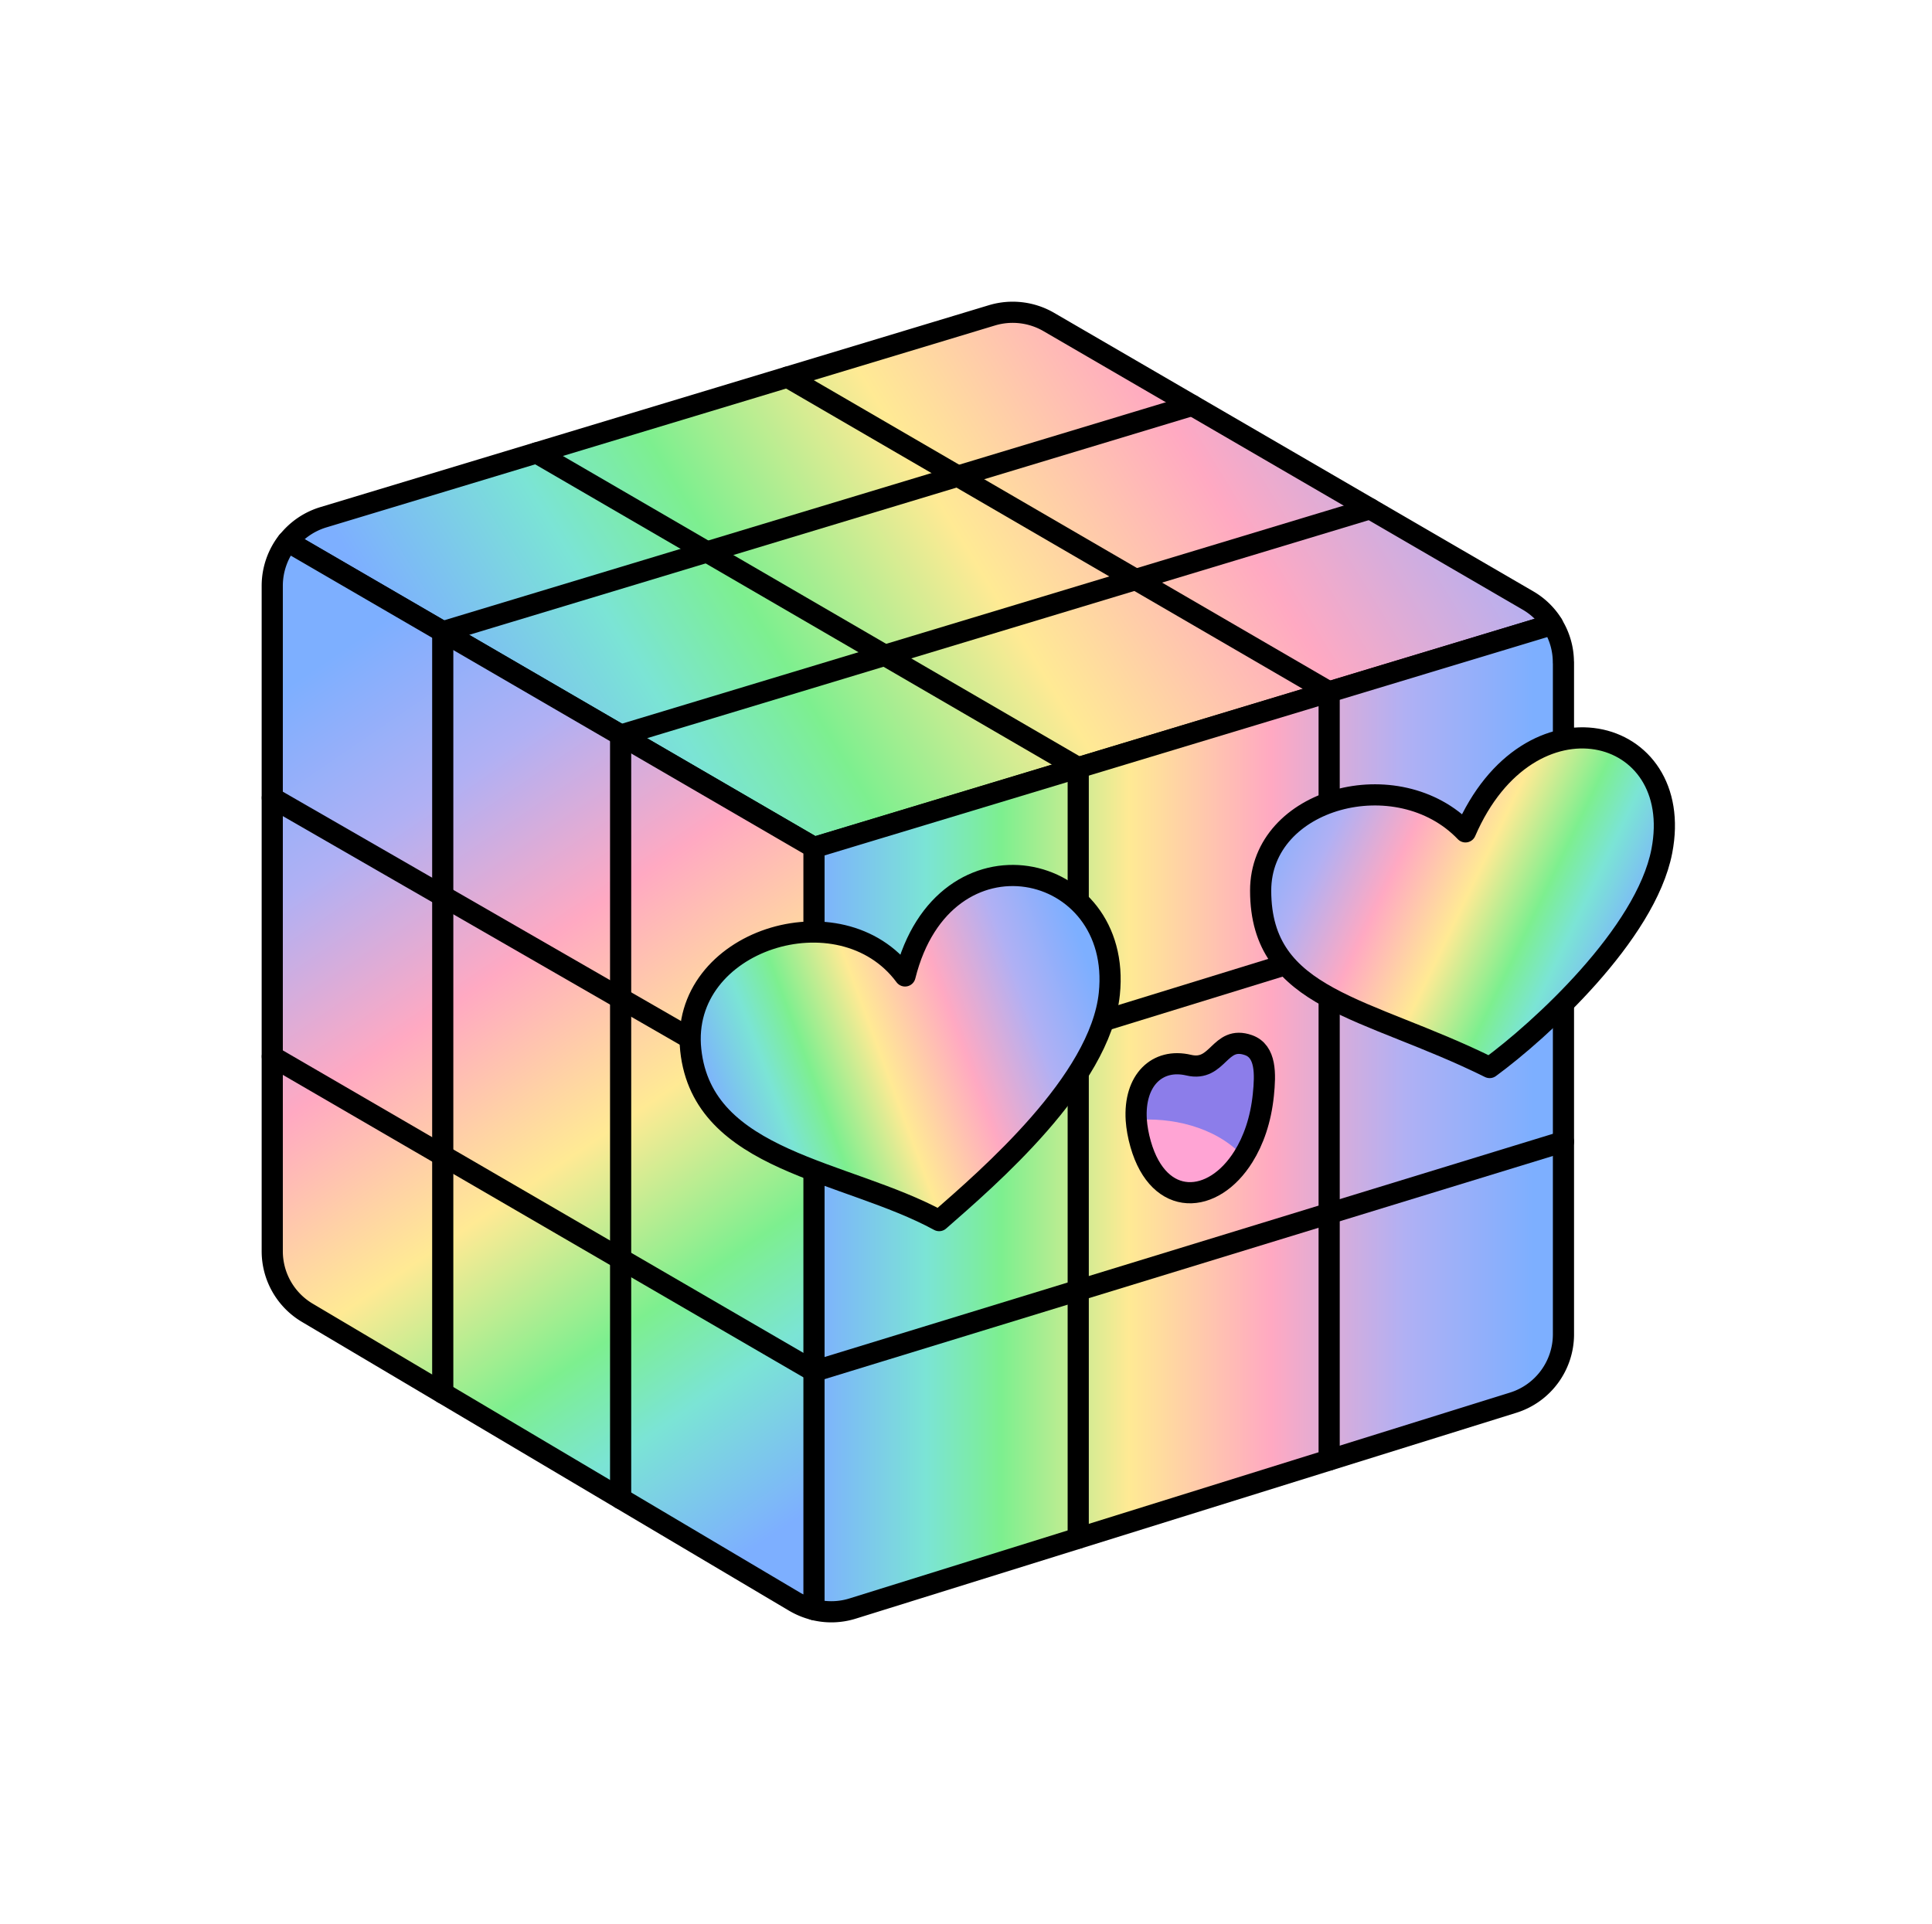
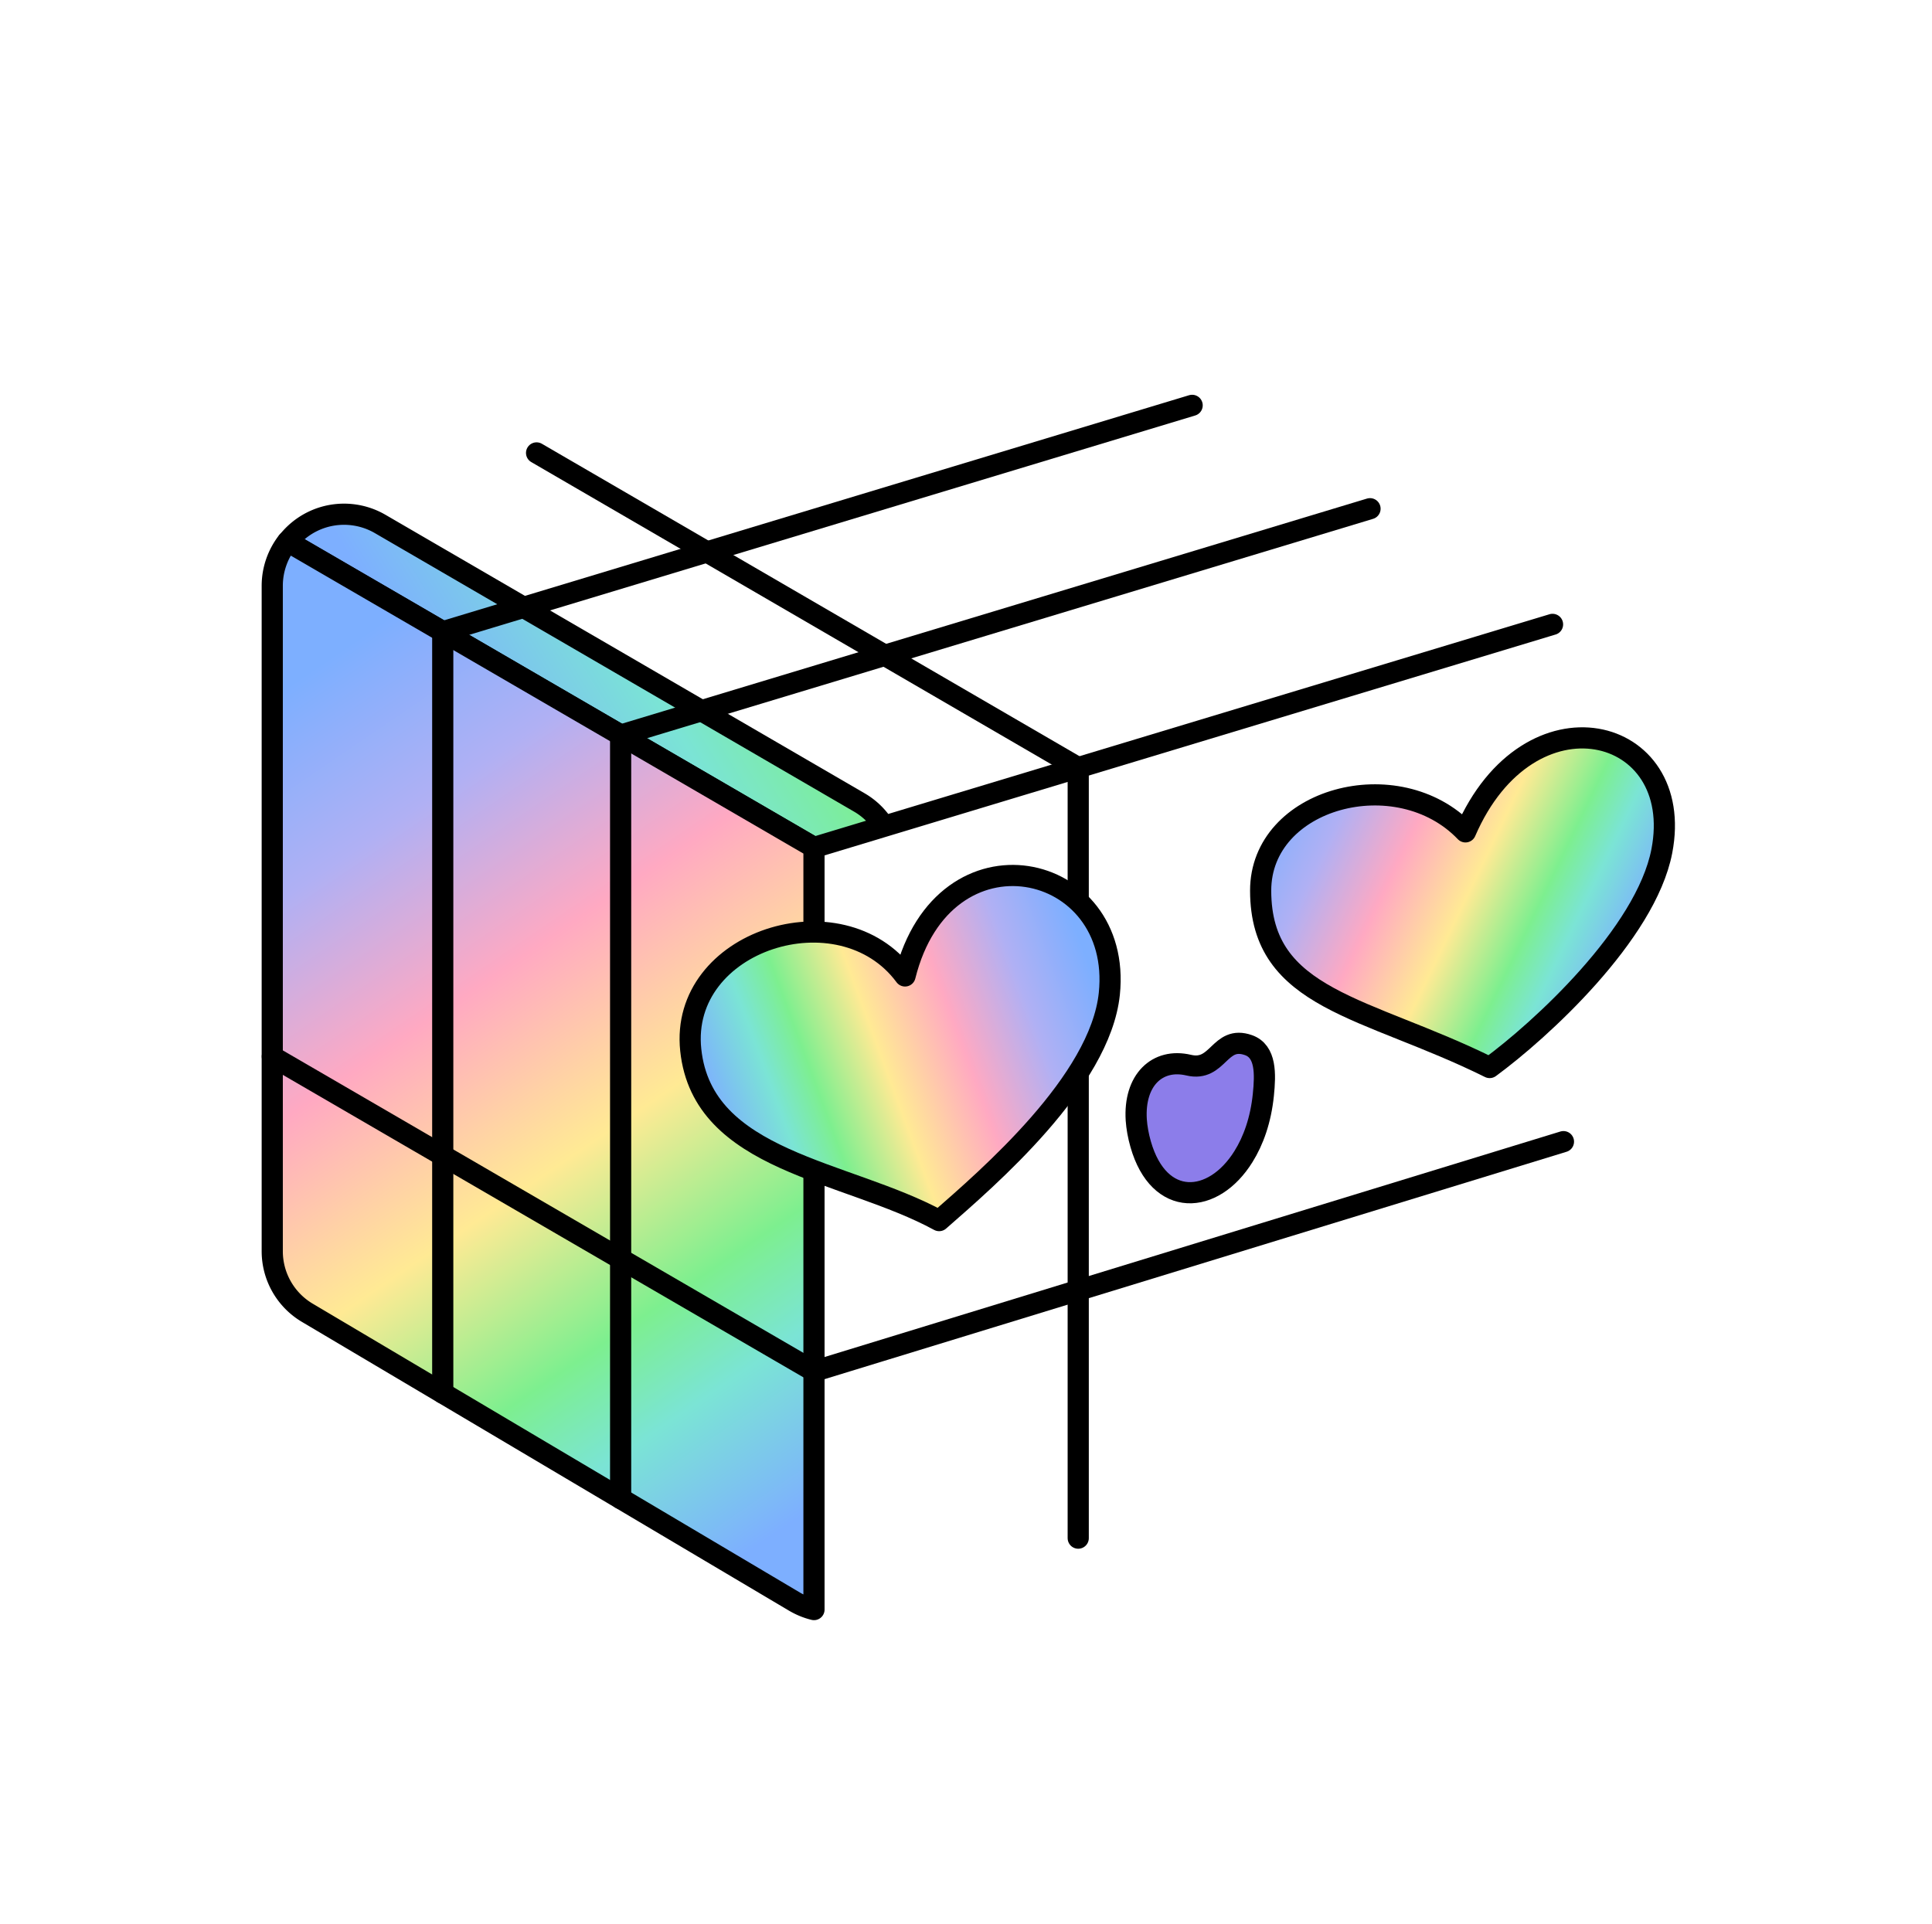
<svg xmlns="http://www.w3.org/2000/svg" width="251" height="250" fill="none" viewBox="0 0 251 250">
-   <path fill="url(#paint0_linear_3722_2549)" stroke="#000" stroke-linecap="round" stroke-linejoin="round" stroke-width="2.75" d="m201.7 81.13-95.94 28.99-68.38-39.75a9.328 9.328 0 0 1 4.63-3.16l86.87-26.24c2.47-.74 5.14-.43 7.38.87l62.24 36.18c1.33.77 2.43 1.85 3.21 3.11h-.01Z" />
-   <path fill="url(#paint1_linear_3722_2549)" stroke="#000" stroke-linecap="round" stroke-linejoin="round" stroke-width="2.75" d="M203.12 86.07v87.3c0 4.07-2.65 7.68-6.54 8.89l-85.82 26.75c-1.64.51-3.37.55-5.01.14v-99.02l95.94-28.99a9.237 9.237 0 0 1 1.42 4.94l.01-.01Z" />
+   <path fill="url(#paint0_linear_3722_2549)" stroke="#000" stroke-linecap="round" stroke-linejoin="round" stroke-width="2.75" d="m201.7 81.13-95.94 28.99-68.38-39.75a9.328 9.328 0 0 1 4.63-3.16c2.47-.74 5.14-.43 7.38.87l62.24 36.18c1.33.77 2.43 1.85 3.21 3.11h-.01Z" />
  <path fill="url(#paint2_linear_3722_2549)" stroke="#000" stroke-linecap="round" stroke-linejoin="round" stroke-width="2.75" d="M105.75 110.12v99.02c-.87-.21-1.72-.56-2.51-1.02l-63.31-37.54a9.296 9.296 0 0 1-4.56-8.01V76.12c0-2.14.74-4.16 1.99-5.76l68.38 39.75.01.01Z" />
  <path stroke="#000" stroke-linecap="round" stroke-linejoin="round" stroke-width="2.75" d="M57.52 181.01V82.09l97.36-29.42" />
  <path stroke="#000" stroke-linecap="round" stroke-linejoin="round" stroke-width="2.75" d="M80.63 194.71V95.52l97.36-29.42" />
-   <path stroke="#000" stroke-linecap="round" stroke-linejoin="round" stroke-width="2.75" d="M172.68 189.7V89.91L102.3 49" />
  <path stroke="#000" stroke-linecap="round" stroke-linejoin="round" stroke-width="2.75" d="M140.08 199.86V99.75l-70.37-40.9" />
  <path stroke="#000" stroke-linecap="round" stroke-linejoin="round" stroke-width="2.75" d="m35.38 137.28 70.38 40.9 97.36-29.84" />
-   <path stroke="#000" stroke-linecap="round" stroke-linejoin="round" stroke-width="2.75" d="m35.38 103.67 70.38 40.54 97.36-29.99" />
  <path fill="url(#paint3_linear_3722_2549)" stroke="#000" stroke-linecap="round" stroke-linejoin="round" stroke-width="2.75" d="M117.58 126.81c-8.35-11.29-29.35-4.65-27.84 9.62 1.54 14.6 20.13 15.56 32.27 22.17 6.35-5.56 20.92-18.05 22.11-29.47 1.8-17.33-21.5-22.52-26.54-2.32Z" />
  <path fill="url(#paint4_linear_3722_2549)" stroke="#000" stroke-linecap="round" stroke-linejoin="round" stroke-width="2.75" d="M190.39 108.09c-8.79-9.18-26.62-4.43-26.61 7.64.01 14.27 13.71 15.02 29.75 22.98 6.53-4.78 20.28-17.32 22.37-28.12 3.17-16.41-17.26-21.58-25.51-2.5Z" />
  <path fill="#8C7DEA" d="M162.2 135.8c2.29.81 2.21 3.74 1.93 6.47-.33 3.24-1.29 5.95-2.59 8.02-5.21 6.78-11.38 6.67-13.91-4.76h-.01c-.33-5.18 2.73-8.09 6.81-7.13 3.88.92 3.96-3.94 7.77-2.6Z" />
-   <path fill="#FFA4D4" d="M161.54 150.29c-3.91 6.28-10.96 6.74-13.35-1.62-.32-1.12-.5-2.17-.57-3.14h.01c4.22-.36 10.2.71 13.91 4.76Z" />
  <path stroke="#000" stroke-linecap="round" stroke-linejoin="round" stroke-width="2.75" d="M161.54 150.29c1.3-2.07 2.26-4.78 2.59-8.02.28-2.73.36-5.66-1.93-6.47-3.81-1.34-3.89 3.52-7.77 2.6-4.08-.96-7.14 1.95-6.81 7.13.07.97.25 2.02.57 3.14 2.39 8.36 9.44 7.9 13.35 1.62Z" />
  <defs>
    <linearGradient id="paint0_linear_3722_2549" x1="66.88" x2="207.16" y1="107.54" y2="21.95" gradientUnits="userSpaceOnUse">
      <stop stop-color="#7DAFFF" />
      <stop offset=".15" stop-color="#7BE4D5" />
      <stop offset=".25" stop-color="#7DEF8F" />
      <stop offset=".42" stop-color="#FFEA94" />
      <stop offset=".61" stop-color="#FFA9C2" />
      <stop offset=".79" stop-color="#B0B0F4" />
      <stop offset=".96" stop-color="#7DAFFF" />
    </linearGradient>
    <linearGradient id="paint1_linear_3722_2549" x1="105.75" x2="203.12" y1="145.28" y2="145.28" gradientUnits="userSpaceOnUse">
      <stop stop-color="#7DAFFF" />
      <stop offset=".15" stop-color="#7BE4D5" />
      <stop offset=".25" stop-color="#7DEF8F" />
      <stop offset=".42" stop-color="#FFEA94" />
      <stop offset=".61" stop-color="#FFA9C2" />
      <stop offset=".79" stop-color="#B0B0F4" />
      <stop offset=".96" stop-color="#7DAFFF" />
    </linearGradient>
    <linearGradient id="paint2_linear_3722_2549" x1="34.48" x2="108.73" y1="84.82" y2="193.79" gradientUnits="userSpaceOnUse">
      <stop offset=".04" stop-color="#7DAFFF" />
      <stop offset=".21" stop-color="#B0B0F4" />
      <stop offset=".39" stop-color="#FFA9C2" />
      <stop offset=".58" stop-color="#FFEA94" />
      <stop offset=".75" stop-color="#7DEF8F" />
      <stop offset=".85" stop-color="#7BE4D5" />
      <stop offset="1" stop-color="#7DAFFF" />
    </linearGradient>
    <linearGradient id="paint3_linear_3722_2549" x1="93.56" x2="144.75" y1="146.75" y2="127.86" gradientUnits="userSpaceOnUse">
      <stop stop-color="#7DAFFF" />
      <stop offset=".15" stop-color="#7BE4D5" />
      <stop offset=".25" stop-color="#7DEF8F" />
      <stop offset=".42" stop-color="#FFEA94" />
      <stop offset=".61" stop-color="#FFA9C2" />
      <stop offset=".79" stop-color="#B0B0F4" />
      <stop offset=".96" stop-color="#7DAFFF" />
    </linearGradient>
    <linearGradient id="paint4_linear_3722_2549" x1="164.57" x2="211.84" y1="100.37" y2="123.09" gradientUnits="userSpaceOnUse">
      <stop offset=".04" stop-color="#7DAFFF" />
      <stop offset=".21" stop-color="#B0B0F4" />
      <stop offset=".39" stop-color="#FFA9C2" />
      <stop offset=".58" stop-color="#FFEA94" />
      <stop offset=".75" stop-color="#7DEF8F" />
      <stop offset=".85" stop-color="#7BE4D5" />
      <stop offset="1" stop-color="#7DAFFF" />
    </linearGradient>
  </defs>
</svg>